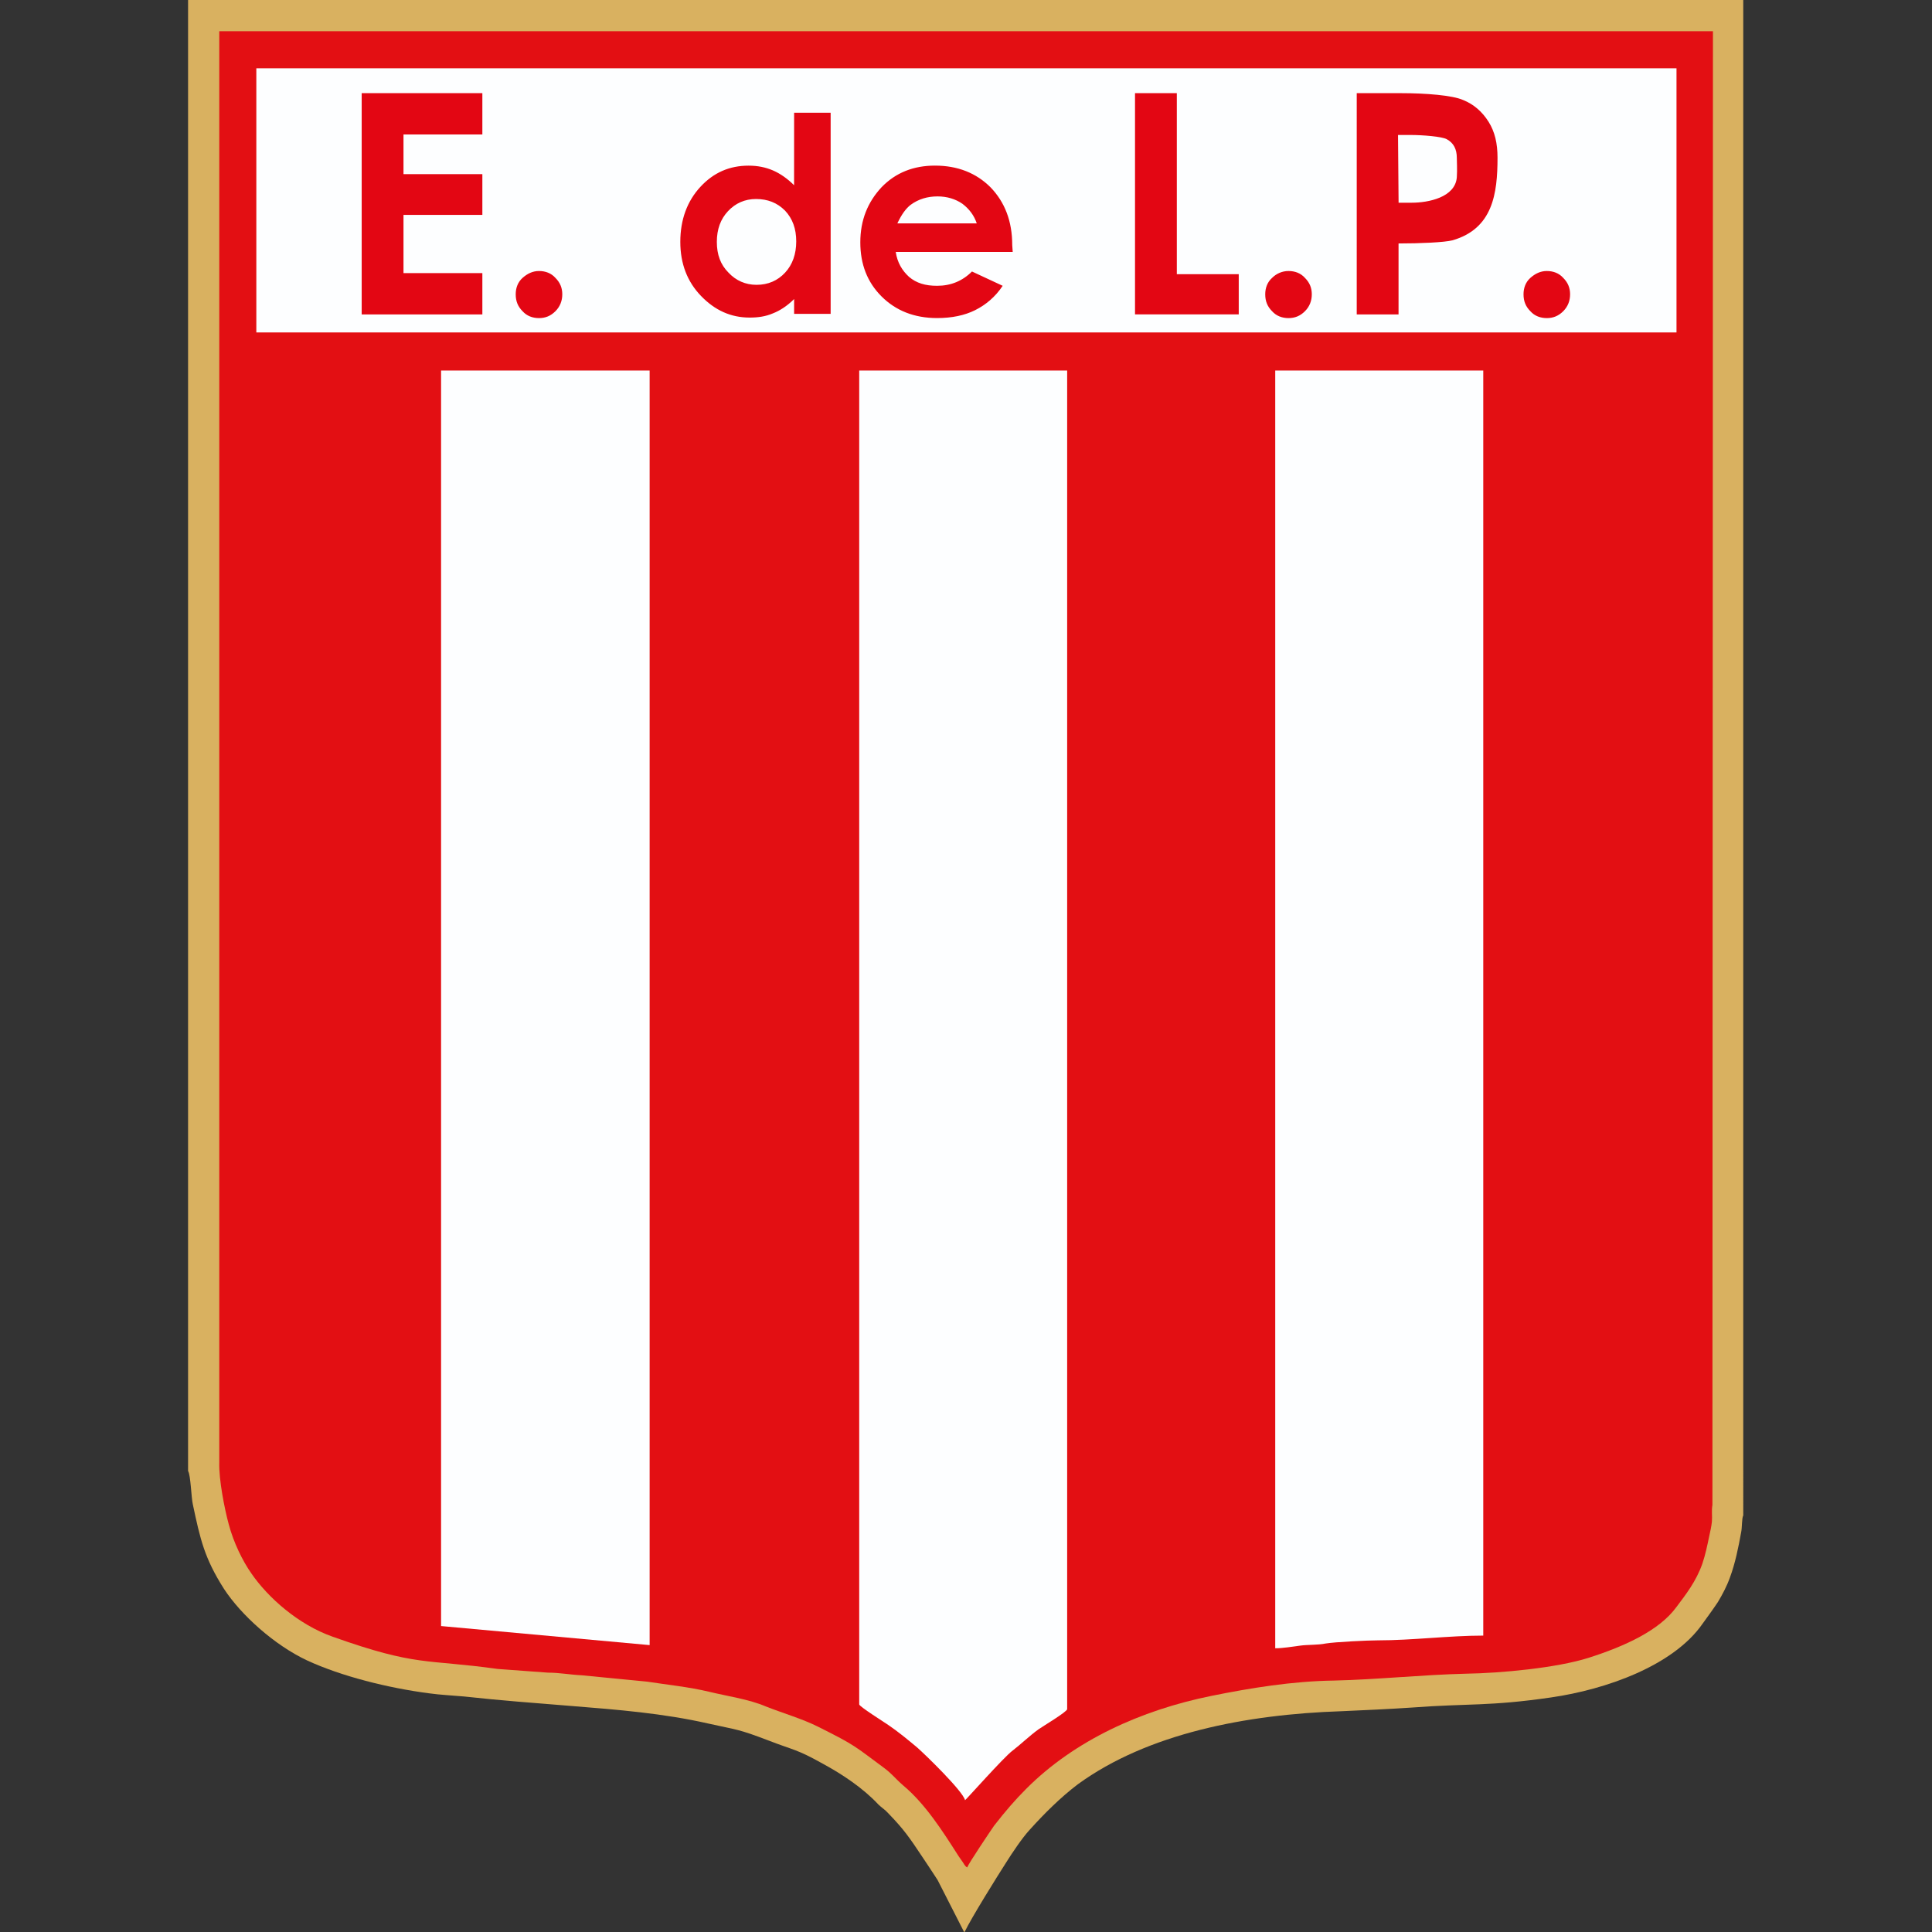
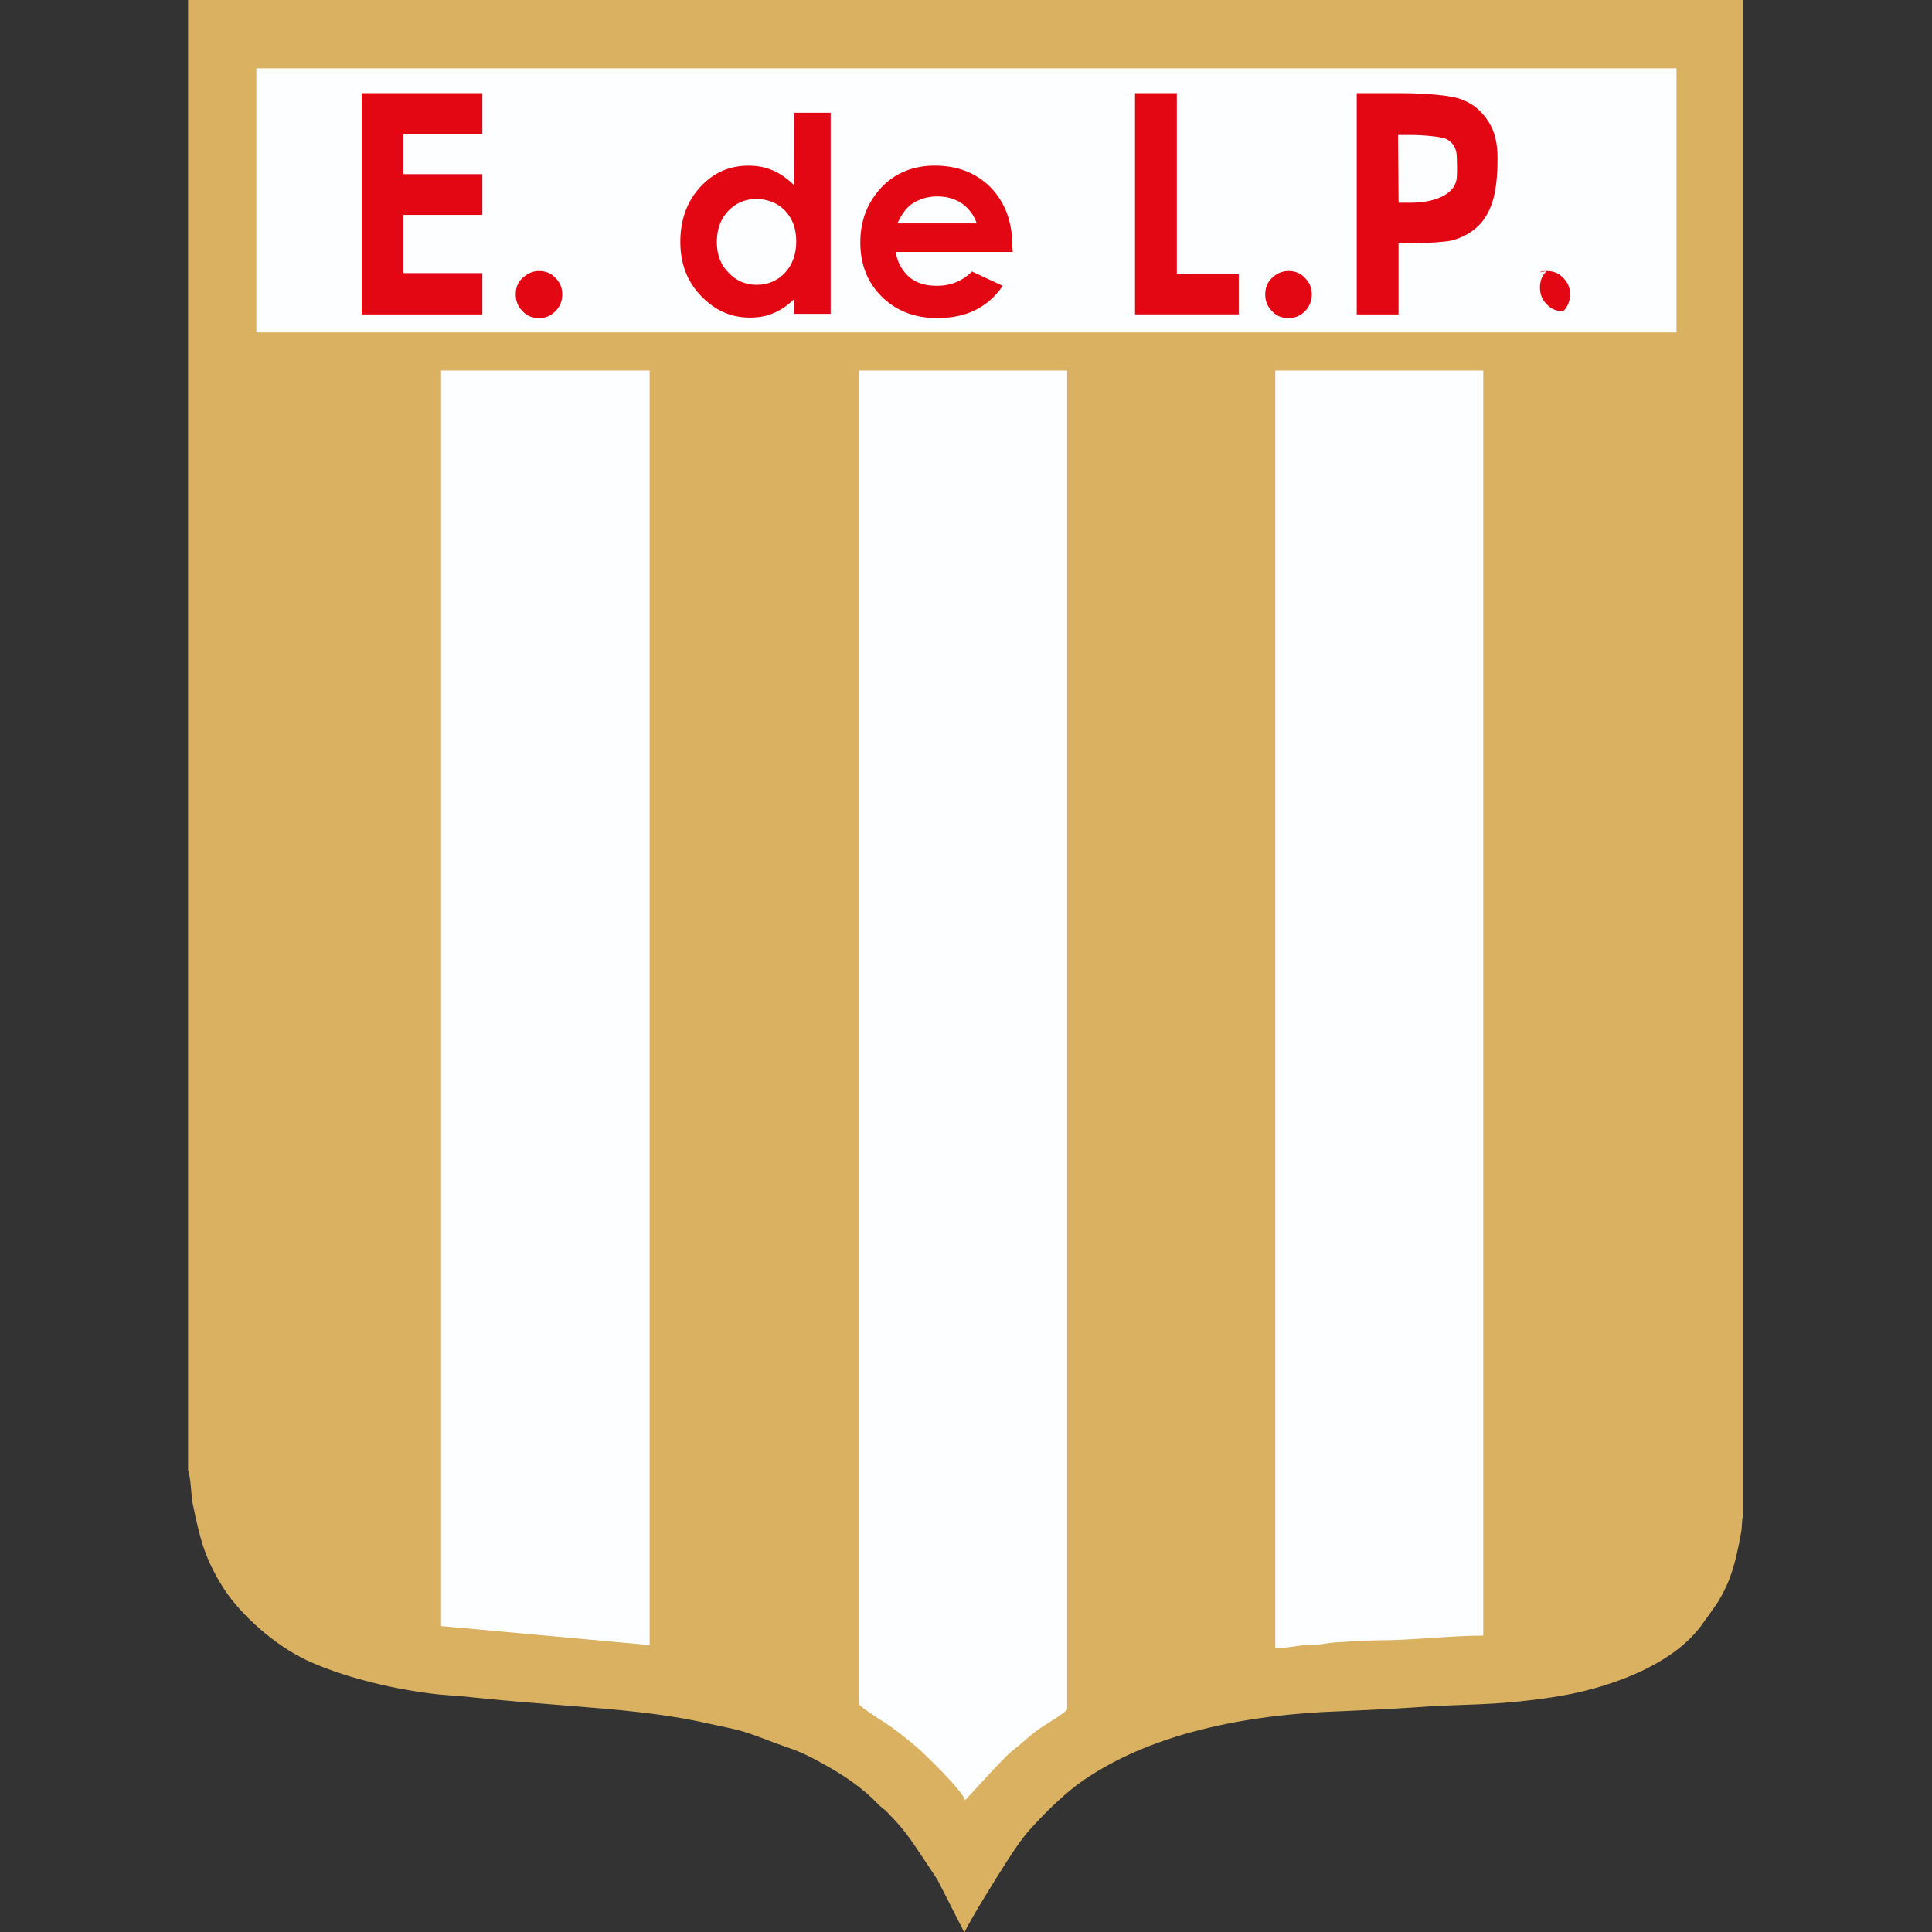
<svg xmlns="http://www.w3.org/2000/svg" version="1.1" id="Layer_1" x="0px" y="0px" viewBox="0 0 512 512" style="enable-background:new 0 0 512 512;" xml:space="preserve">
  <rect x="0" y="0" width="512" height="512" fill="#333333" stroke="none" />
  <style type="text/css">
	.st0{fill:#D9B160;}
	.st1{fill:#E30F13;}
	.st2{fill:#FDFEFF;}
	.st3{fill:#E30613;}
</style>
  <g id="XMLID_1_">
    <path id="XMLID_3_" class="st0" d="M49.84,389.82c0.7,1.12,0.84,7.01,1.26,8.84c1.96,9.26,3.09,14.31,8.28,22.44   c4.49,6.87,13.33,14.87,22.02,18.94c9.12,4.21,21.46,7.29,32.26,8.7c2.95,0.42,6.17,0.56,9.26,0.84   c10.24,1.12,18.24,1.68,28.48,2.52c12.34,0.98,24.41,1.96,36.19,4.63c8.14,1.82,7.86,1.4,15.99,4.49   c6.87,2.67,7.43,2.24,14.45,6.17c5.19,2.81,10.66,6.45,14.73,10.8c0.98,0.98,1.68,1.26,2.67,2.38c4.21,4.35,5.61,6.45,8.98,11.5   c1.4,2.1,2.81,4.21,4.07,6.17l7.01,13.75h0.14c1.82-3.79,8.56-14.59,11.08-18.52c1.4-2.24,4.21-6.45,6.17-8.56   c3.79-4.21,8.14-8.56,12.76-12.06c18.52-13.47,44.61-18.52,69.86-19.36c6.17-0.28,12.62-0.56,18.8-0.98   c14.87-1.12,20.34-0.28,36.75-2.67c14.59-2.1,32.4-8.42,40.12-19.5c1.4-1.96,2.67-3.65,4.07-5.75c1.26-2.1,2.38-4.21,3.23-6.59   c1.4-3.79,2.24-8,2.95-11.92c0.28-1.26,0.14-3.65,0.56-4.49V0H49.84V389.82z" />
-     <path id="XMLID_4_" class="st1" d="M58.11,387.58c-0.14,4.49,1.4,12.34,2.52,16.41c1.26,4.77,3.65,9.68,6.03,13.05   c4.35,6.31,12.34,13.47,21.46,16.69c22.44,8,24.69,5.89,43.77,8.56l13.33,0.98c3.09,0,5.89,0.56,8.98,0.7l17.25,1.68   c5.47,0.84,11.08,1.4,16.41,2.67c5.19,1.26,10.52,1.96,15.15,3.93c4.63,1.82,9.54,3.23,13.75,5.33c10.1,5.05,9.54,5.05,17.53,10.94   c2.24,1.68,2.81,2.67,5.05,4.63c5.89,4.91,10.52,12.2,14.73,18.8c0.42,0.56,0.56,0.84,0.98,1.4c0.42,0.56,0.56,1.12,1.26,1.54   c0.42-1.12,6.17-9.68,7.15-11.08c2.95-3.79,5.47-6.73,8.56-9.82c12.76-12.76,30.3-20.76,48.96-24.55   c10.38-2.1,21.6-3.93,32.54-4.07c11.64-0.28,23.43-1.54,34.93-1.82c9.4-0.14,24.13-1.54,32.54-4.21   c9.68-3.09,18.8-7.29,23.29-13.47c2.52-3.37,5.19-6.73,6.87-11.5c0.84-2.52,1.26-4.63,1.82-7.29c0.28-1.26,0.56-2.52,0.7-3.79   c0.14-1.54-0.14-2.81,0.14-4.49l0.14-390.52H58.11V387.58z" />
    <rect id="XMLID_5_" x="67.93" y="18.1" class="st2" width="376.36" height="70" />
    <path id="XMLID_6_" class="st2" d="M227.7,451.68c0,0.56,6.73,4.77,7.72,5.47c2.67,1.82,5.05,3.79,7.57,5.89   c2.24,1.96,12.2,11.64,12.76,14.03c0.28-0.14,10.24-11.36,12.48-13.05c2.38-1.82,4.49-3.93,7.01-5.75c0.98-0.7,7.57-4.63,7.57-5.33   V98.19H227.7V451.68z" />
    <path id="XMLID_7_" class="st2" d="M337.96,436.81c1.96,0,4.49-0.42,6.59-0.7c1.96-0.28,4.77-0.14,6.73-0.56   c2.52-0.42,11.22-0.84,13.89-0.84c9.12,0,18.94-1.26,27.91-1.26V98.19h-55.13V436.81L337.96,436.81z" />
    <polygon id="XMLID_8_" class="st2" points="116.89,430.92 172.16,435.97 172.16,98.19 116.89,98.19  " />
    <path id="XMLID_9_" class="st2" d="M104.12,48.53h15.57c5.19,0,9.4-1.96,9.4-7.01c0-3.65-3.09-6.87-6.59-6.87h-18.38V48.53z" />
-     <path id="XMLID_21_" class="st3" d="M95.85,24.69h31.98v10.94h-20.9v10.52h20.9v10.8h-20.9v15.43h20.9v10.94H95.85V24.69z    M142.84,71.82c1.68,0,3.23,0.56,4.35,1.82c1.26,1.26,1.82,2.67,1.82,4.35c0,1.68-0.56,3.23-1.82,4.49   c-1.26,1.26-2.67,1.82-4.35,1.82c-1.68,0-3.23-0.56-4.35-1.82c-1.26-1.26-1.82-2.67-1.82-4.49c0-1.68,0.56-3.23,1.82-4.35   C139.75,72.52,141.16,71.82,142.84,71.82z M300.79,24.69h11.08v47.97h16.41v10.66h-27.49V24.69z M341.47,71.82   c1.68,0,3.23,0.56,4.35,1.82c1.26,1.26,1.82,2.67,1.82,4.35c0,1.68-0.56,3.23-1.82,4.49c-1.26,1.26-2.67,1.82-4.35,1.82   c-1.68,0-3.23-0.56-4.35-1.82c-1.26-1.26-1.82-2.67-1.82-4.49c0-1.68,0.56-3.23,1.82-4.35C338.24,72.52,339.78,71.82,341.47,71.82z    M359.56,24.69h11.78c6.45,0,13.61,0.56,16.41,1.82c2.81,1.12,5.05,3.09,6.73,5.75c1.68,2.67,2.38,5.75,2.38,9.54   c0,9.54-1.26,18.8-11.92,21.88c-2.1,0.56-8.7,0.84-14.31,0.84v18.8h-11.08V24.69z M370.64,53.72h3.51c4.35,0,11.5-1.4,11.92-6.73   c0.14-1.96,0-4.49,0-5.19c0-2.24-0.84-3.93-2.67-4.91c-1.26-0.7-6.31-1.12-9.68-1.12h-3.23L370.64,53.72L370.64,53.72z    M409.92,71.82c1.68,0,3.23,0.56,4.35,1.82c1.26,1.26,1.82,2.67,1.82,4.35c0,1.68-0.56,3.23-1.82,4.49   c-1.26,1.26-2.67,1.82-4.35,1.82c-1.68,0-3.23-0.56-4.35-1.82c-1.26-1.26-1.82-2.67-1.82-4.49c0-1.68,0.56-3.23,1.82-4.35   C406.83,72.52,408.24,71.82,409.92,71.82z M210.45,29.88h9.68v53.3h-9.68v-3.93c-1.82,1.82-3.79,3.09-5.61,3.79   c-1.96,0.84-3.93,1.12-6.17,1.12c-5.05,0-9.26-1.96-12.91-5.75c-3.65-3.79-5.47-8.56-5.47-14.31c0-5.89,1.82-10.8,5.33-14.59   c3.51-3.79,7.72-5.61,12.76-5.61c2.38,0,4.49,0.42,6.45,1.26c1.96,0.84,3.93,2.24,5.61,3.93L210.45,29.88L210.45,29.88z    M200.35,52.74c-2.95,0-5.47,1.12-7.43,3.23c-1.96,2.1-2.95,4.77-2.95,8.14c0,3.37,0.98,6.03,3.09,8.14   c1.96,2.1,4.49,3.23,7.43,3.23c3.09,0,5.61-1.12,7.57-3.23s2.95-4.91,2.95-8.28c0-3.37-0.98-6.03-2.95-8.14   C205.96,53.72,203.44,52.74,200.35,52.74z M268.38,66.77h-31c0.42,2.81,1.68,4.91,3.51,6.59c1.96,1.68,4.35,2.38,7.43,2.38   c3.65,0,6.73-1.26,9.26-3.79l8.14,3.79c-1.96,2.95-4.49,5.05-7.29,6.45c-2.81,1.4-6.17,2.1-10.1,2.1c-6.03,0-10.94-1.96-14.73-5.75   c-3.79-3.79-5.61-8.56-5.61-14.31c0-5.89,1.96-10.66,5.61-14.59c3.79-3.93,8.56-5.75,14.17-5.75c6.03,0,10.94,1.96,14.73,5.75   c3.79,3.93,5.75,8.98,5.75,15.29L268.38,66.77z M258.85,59.2c-0.7-2.1-1.96-3.79-3.79-5.19c-1.82-1.26-4.07-1.96-6.59-1.96   c-2.67,0-5.05,0.7-7.15,2.24c-1.26,0.98-2.38,2.52-3.51,4.91H258.85z" />
+     <path id="XMLID_21_" class="st3" d="M95.85,24.69h31.98v10.94h-20.9v10.52h20.9v10.8h-20.9v15.43h20.9v10.94H95.85V24.69z    M142.84,71.82c1.68,0,3.23,0.56,4.35,1.82c1.26,1.26,1.82,2.67,1.82,4.35c0,1.68-0.56,3.23-1.82,4.49   c-1.26,1.26-2.67,1.82-4.35,1.82c-1.68,0-3.23-0.56-4.35-1.82c-1.26-1.26-1.82-2.67-1.82-4.49c0-1.68,0.56-3.23,1.82-4.35   C139.75,72.52,141.16,71.82,142.84,71.82z M300.79,24.69h11.08v47.97h16.41v10.66h-27.49V24.69z M341.47,71.82   c1.68,0,3.23,0.56,4.35,1.82c1.26,1.26,1.82,2.67,1.82,4.35c0,1.68-0.56,3.23-1.82,4.49c-1.26,1.26-2.67,1.82-4.35,1.82   c-1.68,0-3.23-0.56-4.35-1.82c-1.26-1.26-1.82-2.67-1.82-4.49c0-1.68,0.56-3.23,1.82-4.35C338.24,72.52,339.78,71.82,341.47,71.82z    M359.56,24.69h11.78c6.45,0,13.61,0.56,16.41,1.82c2.81,1.12,5.05,3.09,6.73,5.75c1.68,2.67,2.38,5.75,2.38,9.54   c0,9.54-1.26,18.8-11.92,21.88c-2.1,0.56-8.7,0.84-14.31,0.84v18.8h-11.08V24.69z M370.64,53.72h3.51c4.35,0,11.5-1.4,11.92-6.73   c0.14-1.96,0-4.49,0-5.19c0-2.24-0.84-3.93-2.67-4.91c-1.26-0.7-6.31-1.12-9.68-1.12h-3.23L370.64,53.72L370.64,53.72z    M409.92,71.82c1.68,0,3.23,0.56,4.35,1.82c1.26,1.26,1.82,2.67,1.82,4.35c0,1.68-0.56,3.23-1.82,4.49   c-1.68,0-3.23-0.56-4.35-1.82c-1.26-1.26-1.82-2.67-1.82-4.49c0-1.68,0.56-3.23,1.82-4.35   C406.83,72.52,408.24,71.82,409.92,71.82z M210.45,29.88h9.68v53.3h-9.68v-3.93c-1.82,1.82-3.79,3.09-5.61,3.79   c-1.96,0.84-3.93,1.12-6.17,1.12c-5.05,0-9.26-1.96-12.91-5.75c-3.65-3.79-5.47-8.56-5.47-14.31c0-5.89,1.82-10.8,5.33-14.59   c3.51-3.79,7.72-5.61,12.76-5.61c2.38,0,4.49,0.42,6.45,1.26c1.96,0.84,3.93,2.24,5.61,3.93L210.45,29.88L210.45,29.88z    M200.35,52.74c-2.95,0-5.47,1.12-7.43,3.23c-1.96,2.1-2.95,4.77-2.95,8.14c0,3.37,0.98,6.03,3.09,8.14   c1.96,2.1,4.49,3.23,7.43,3.23c3.09,0,5.61-1.12,7.57-3.23s2.95-4.91,2.95-8.28c0-3.37-0.98-6.03-2.95-8.14   C205.96,53.72,203.44,52.74,200.35,52.74z M268.38,66.77h-31c0.42,2.81,1.68,4.91,3.51,6.59c1.96,1.68,4.35,2.38,7.43,2.38   c3.65,0,6.73-1.26,9.26-3.79l8.14,3.79c-1.96,2.95-4.49,5.05-7.29,6.45c-2.81,1.4-6.17,2.1-10.1,2.1c-6.03,0-10.94-1.96-14.73-5.75   c-3.79-3.79-5.61-8.56-5.61-14.31c0-5.89,1.96-10.66,5.61-14.59c3.79-3.93,8.56-5.75,14.17-5.75c6.03,0,10.94,1.96,14.73,5.75   c3.79,3.93,5.75,8.98,5.75,15.29L268.38,66.77z M258.85,59.2c-0.7-2.1-1.96-3.79-3.79-5.19c-1.82-1.26-4.07-1.96-6.59-1.96   c-2.67,0-5.05,0.7-7.15,2.24c-1.26,0.98-2.38,2.52-3.51,4.91H258.85z" />
  </g>
</svg>